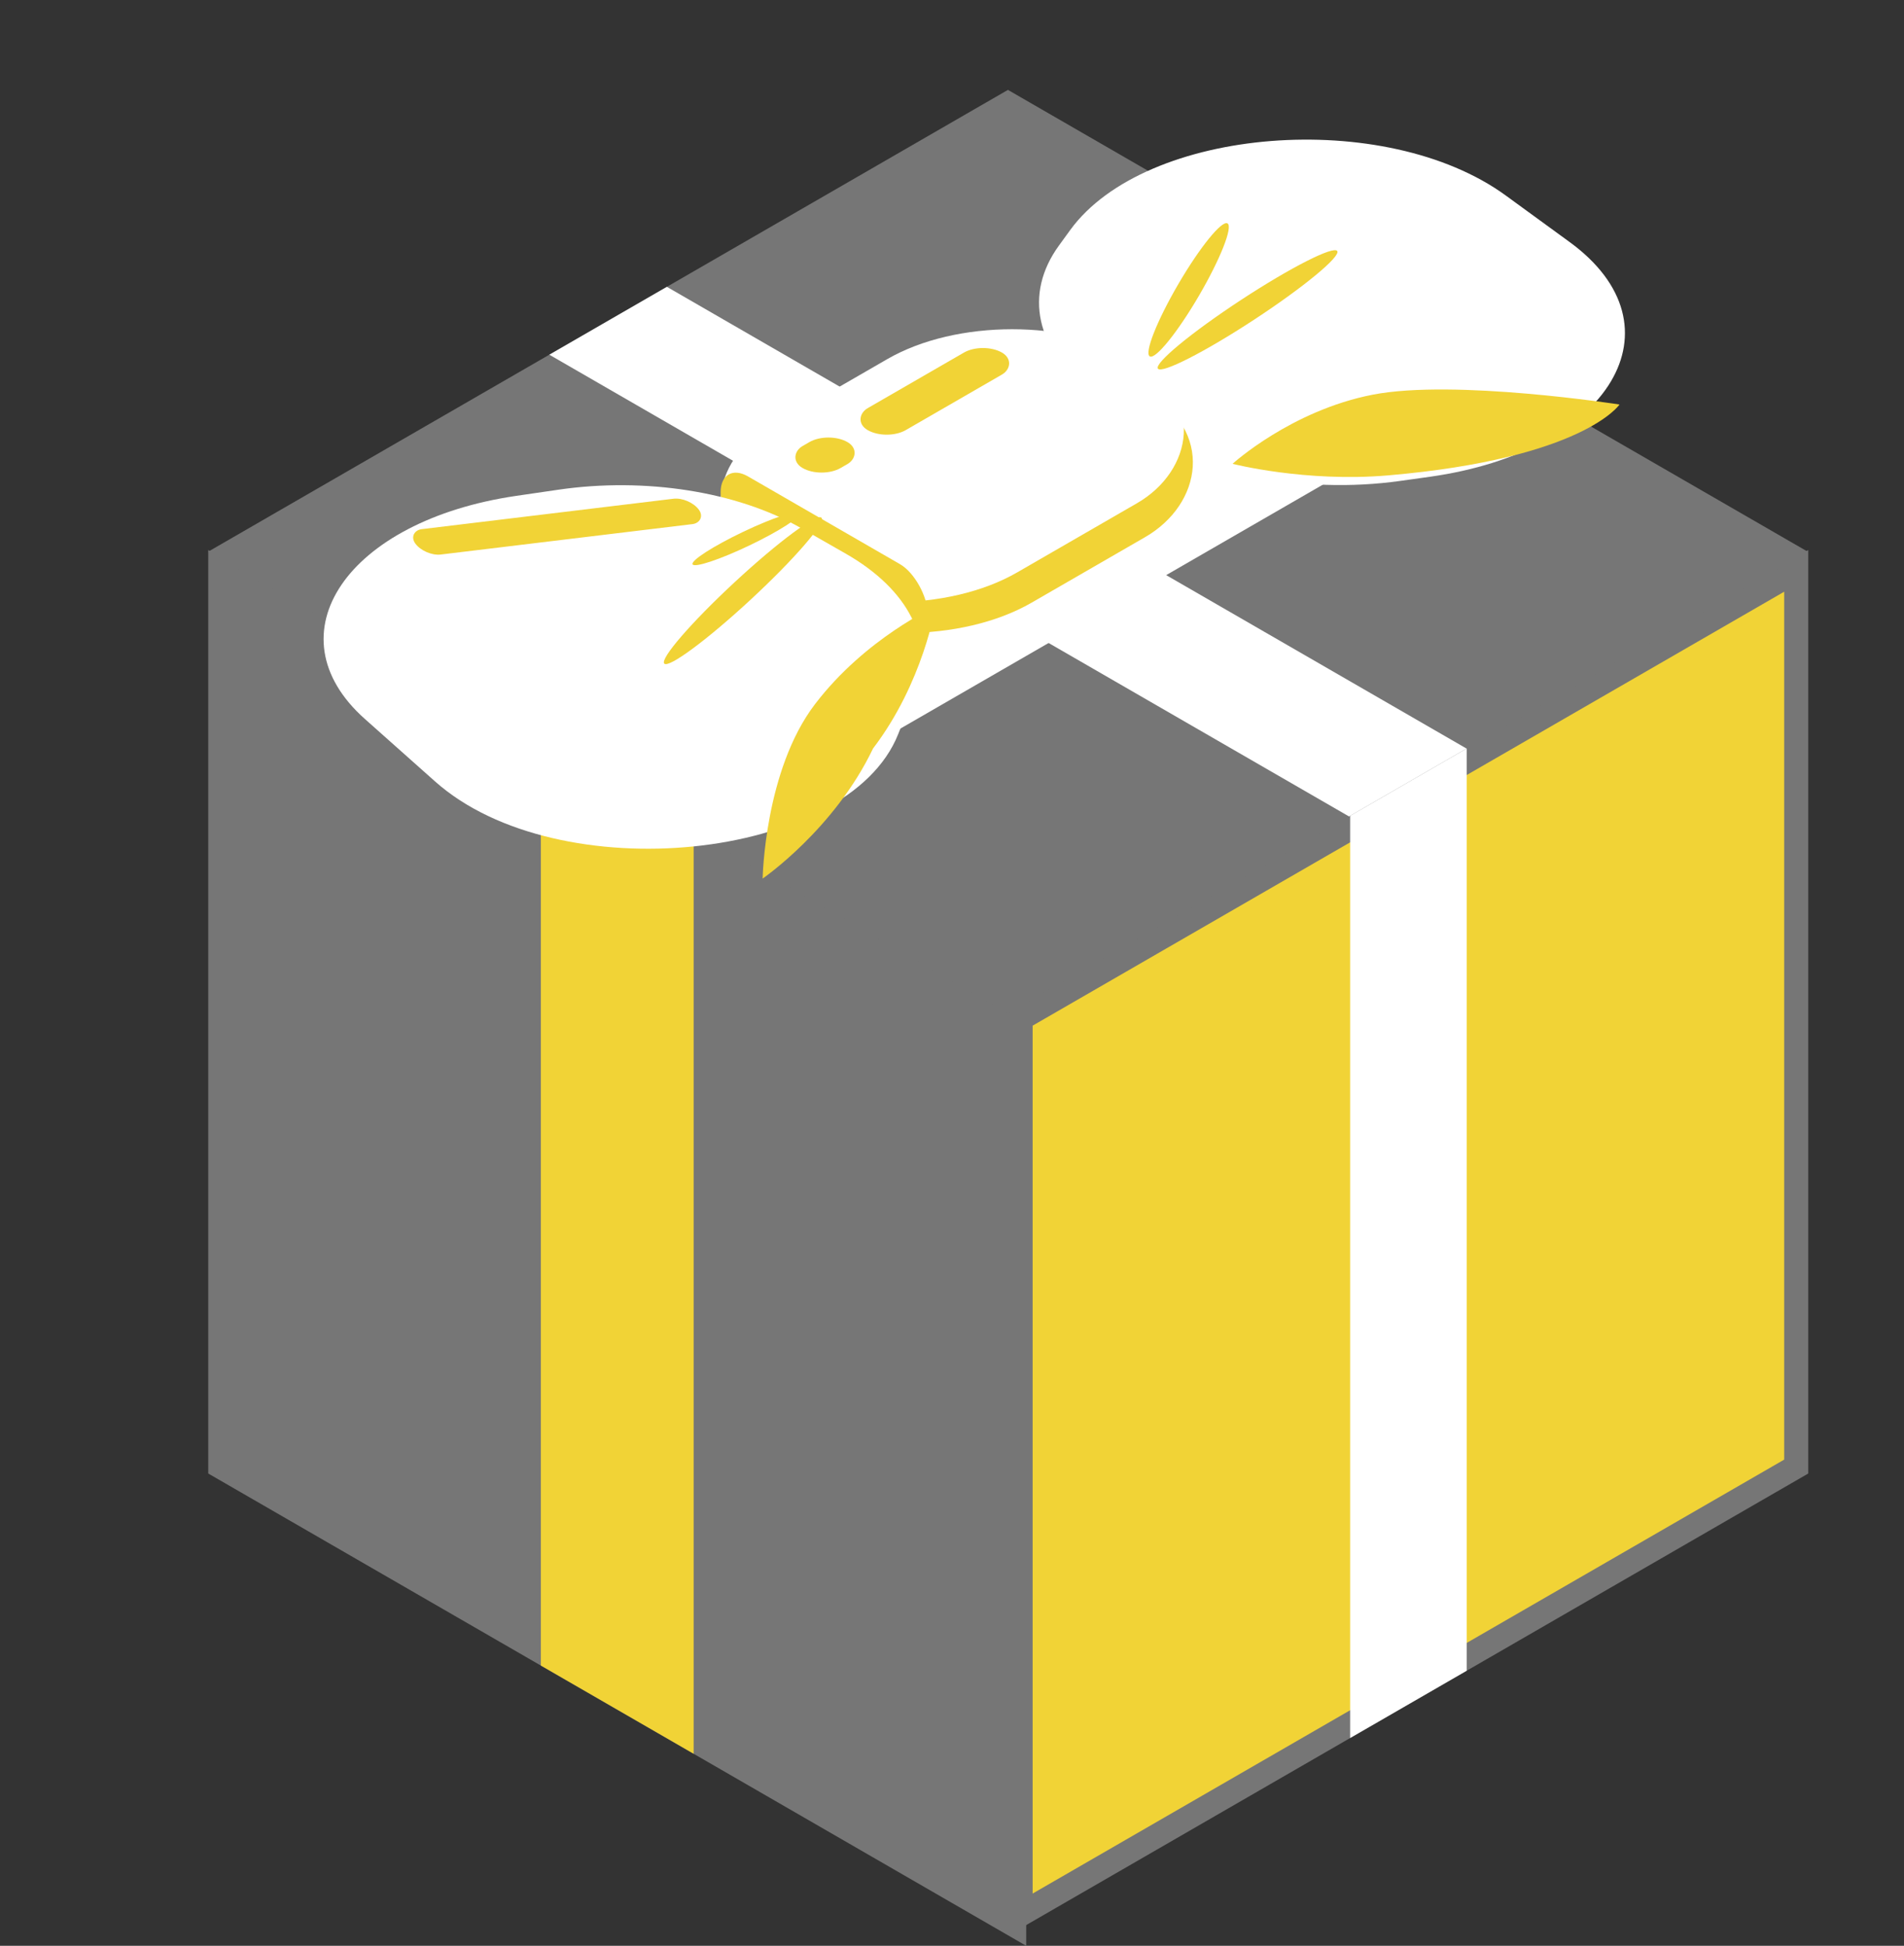
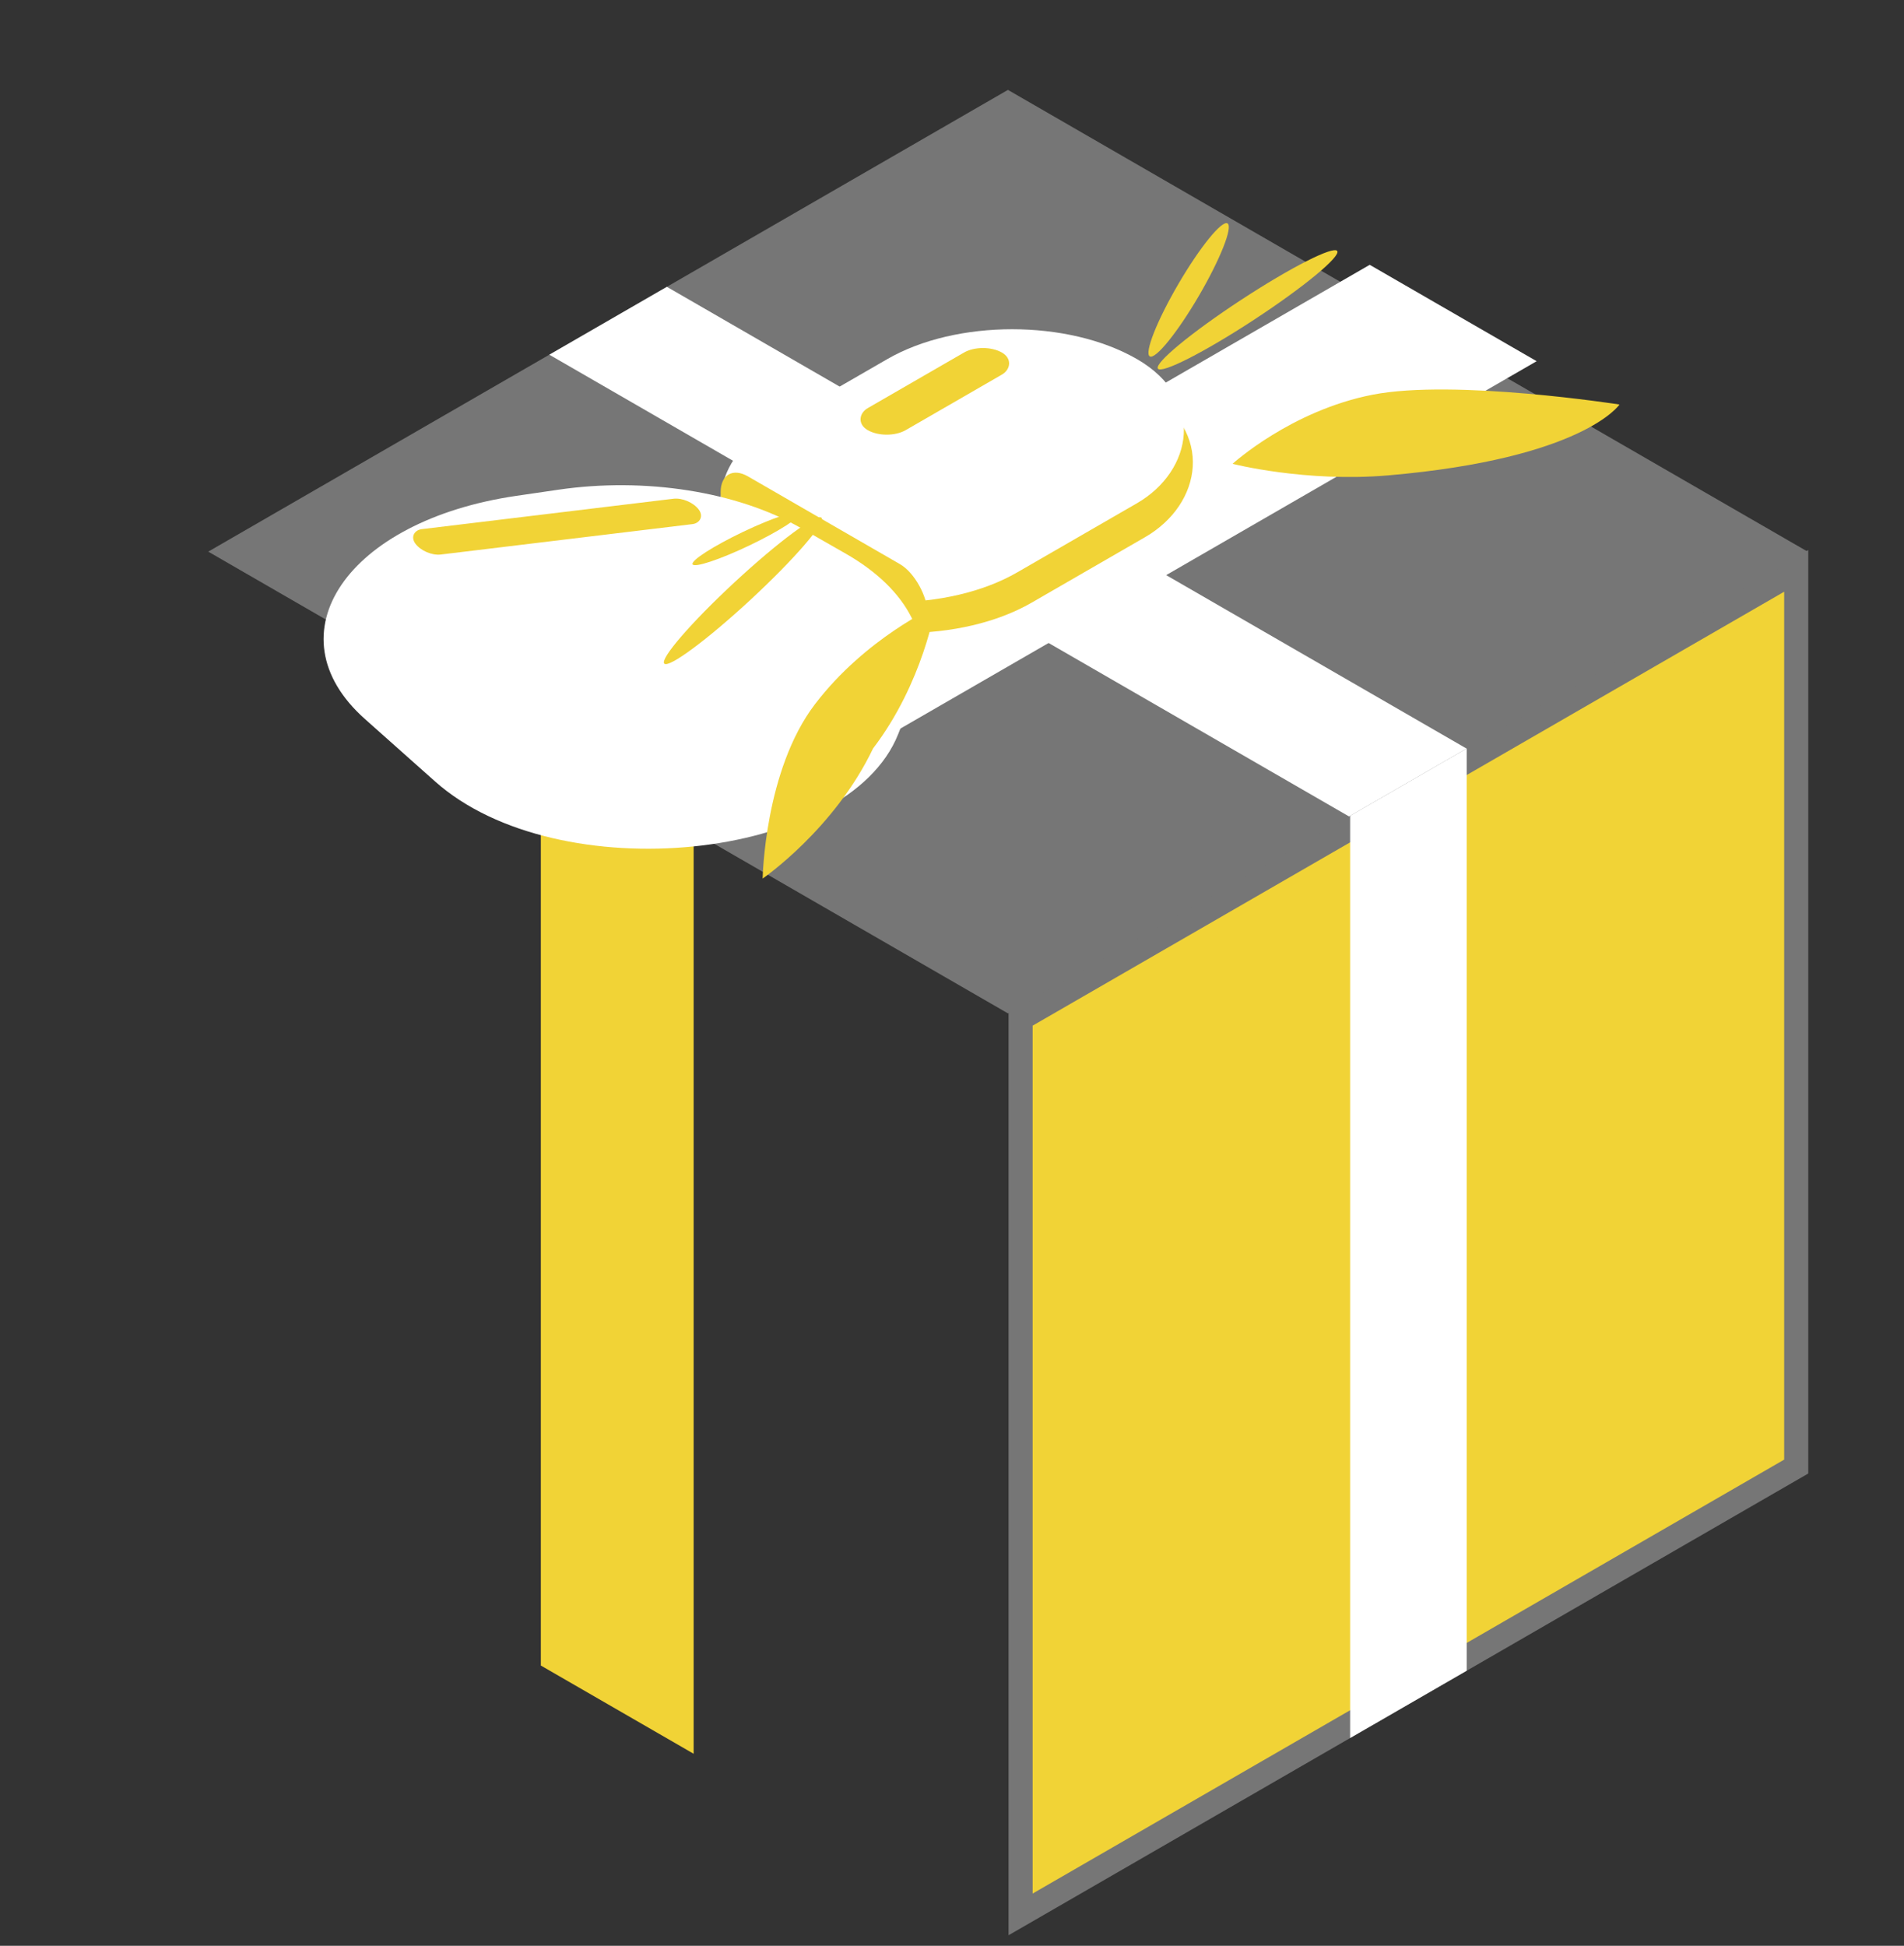
<svg xmlns="http://www.w3.org/2000/svg" width="137" height="140" viewBox="0 0 137 140" fill="none">
  <rect x="0" y="0" width="137" height="140" fill="#333333" stroke="none" />
-   <rect width="67.963" height="66.445" transform="matrix(0.866 0.5 -2.20305e-08 1 14.984 39.574)" fill="#767676" />
  <rect width="12.696" height="66.445" transform="matrix(0.866 0.5 -2.20305e-08 1 38.916 53.39)" fill="#F1D336" />
  <rect x="0.866" y="0.5" width="64.445" height="64.445" transform="matrix(0.866 -0.5 2.20305e-08 1 72.686 73.229)" fill="#F1D336" stroke="#767676" stroke-width="2" />
  <rect width="9.685" height="66.445" transform="matrix(0.866 -0.5 2.20305e-08 1 97.147 58.606)" fill="white" />
  <rect width="66.445" height="66.445" transform="matrix(0.866 -0.5 0.866 0.5 14.984 39.69)" fill="#767676" />
  <rect width="9.767" height="66.445" transform="matrix(0.866 -0.5 0.866 0.5 39.526 25.521)" fill="white" />
  <rect width="68.193" height="13.87" transform="matrix(0.866 -0.5 0.866 0.5 39.501 53.15)" fill="white" />
-   <path d="M77.007 16.549C82.417 9.109 99.665 7.743 108.346 14.067L112.935 17.411C121.259 23.477 115.894 32.481 102.867 34.306L100.762 34.601C93.645 35.598 86.183 34.059 81.77 30.685L78.473 28.164C74.53 25.149 73.662 21.151 76.195 17.667L77.007 16.549Z" fill="white" />
  <rect width="21.093" height="30.52" rx="10.546" transform="matrix(0.866 0.5 -0.866 0.5 73.264 22.826)" fill="#F1D336" />
  <rect width="20.743" height="30.69" rx="10.371" transform="matrix(0.866 0.5 -0.866 0.5 72.827 20.651)" fill="white" />
  <rect width="17.177" height="4.544" rx="2.272" transform="matrix(0.866 0.5 -2.20305e-08 1 51.852 33.141)" fill="#F1D336" />
  <path d="M40.176 35.235C46.417 34.323 53.029 35.364 57.605 37.979L60.865 39.842C65.385 42.425 67.269 46.173 65.847 49.752L64.625 52.827C60.996 61.959 40.14 64.088 31.307 56.227L26.255 51.731C19.405 45.635 24.96 37.458 37.161 35.675L40.176 35.235Z" fill="white" />
  <rect width="3.161" height="11.157" rx="1.581" transform="matrix(0.866 0.5 -0.866 0.5 70.727 24.578)" fill="#F1D336" />
-   <rect width="3.161" height="3.73" rx="1.581" transform="matrix(0.866 0.5 -0.866 0.5 59.609 31.018)" fill="#F1D336" />
  <rect width="2.282" height="20.526" rx="1.141" transform="matrix(0.6 0.8 -0.993 0.12 49.592 35.747)" fill="#F1D336" />
  <ellipse cx="85.527" cy="20.858" rx="0.852" ry="5.541" transform="rotate(30.302 85.527 20.858)" fill="#F1D336" />
  <ellipse cx="89.767" cy="22.291" rx="0.852" ry="7.715" transform="rotate(56.756 89.767 22.291)" fill="#F1D336" />
  <ellipse cx="53.454" cy="42.5" rx="0.852" ry="7.715" transform="rotate(47.163 53.454 42.5)" fill="#F1D336" />
  <ellipse cx="53.688" cy="38.759" rx="0.539" ry="4.274" transform="rotate(64.462 53.688 38.759)" fill="#F1D336" />
  <path d="M58.64 50.667C55.006 55.431 54.875 63.214 54.875 63.214C54.875 63.214 60.049 59.657 62.818 53.854C66.452 49.09 67.31 43.635 67.31 43.635C67.31 43.635 62.275 45.903 58.64 50.667Z" fill="#F1D336" />
  <path d="M98.772 28.397C104.653 27.252 116.53 29.105 116.53 29.105C116.53 29.105 113.943 32.986 99.901 34.202C93.932 34.719 88.687 33.372 88.687 33.372C88.687 33.372 92.89 29.542 98.772 28.397Z" fill="#F1D336" />
</svg>